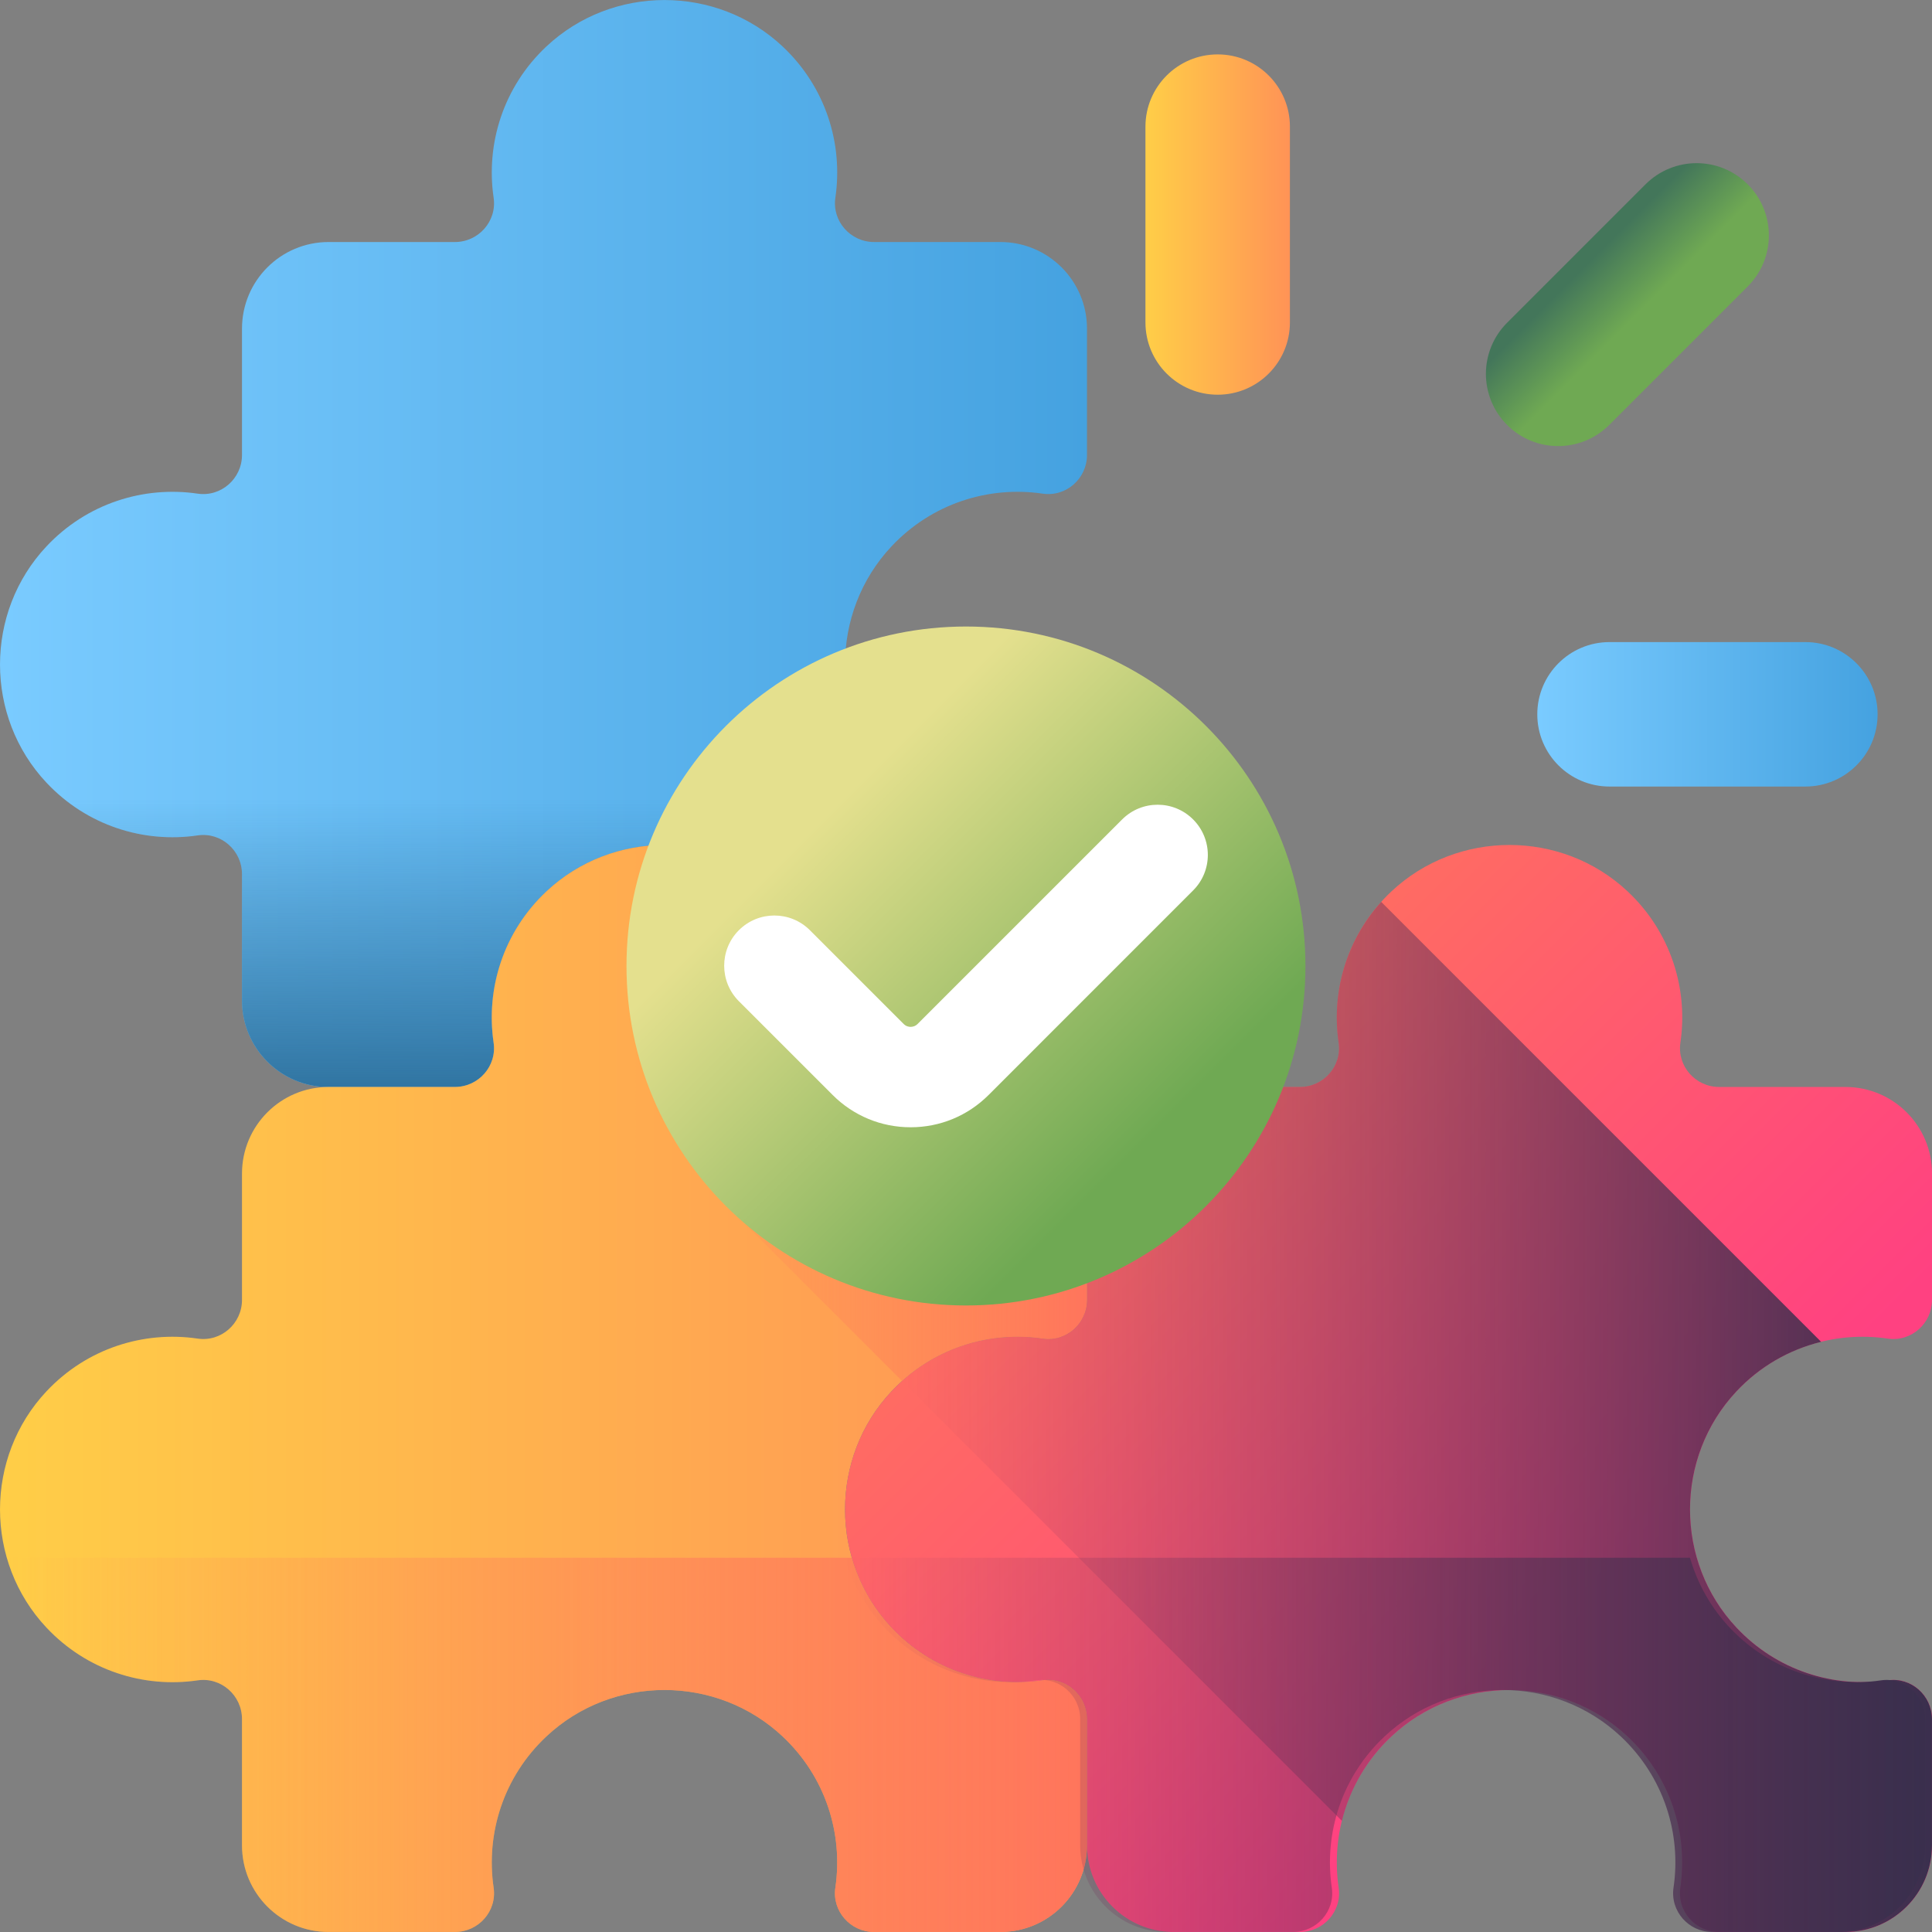
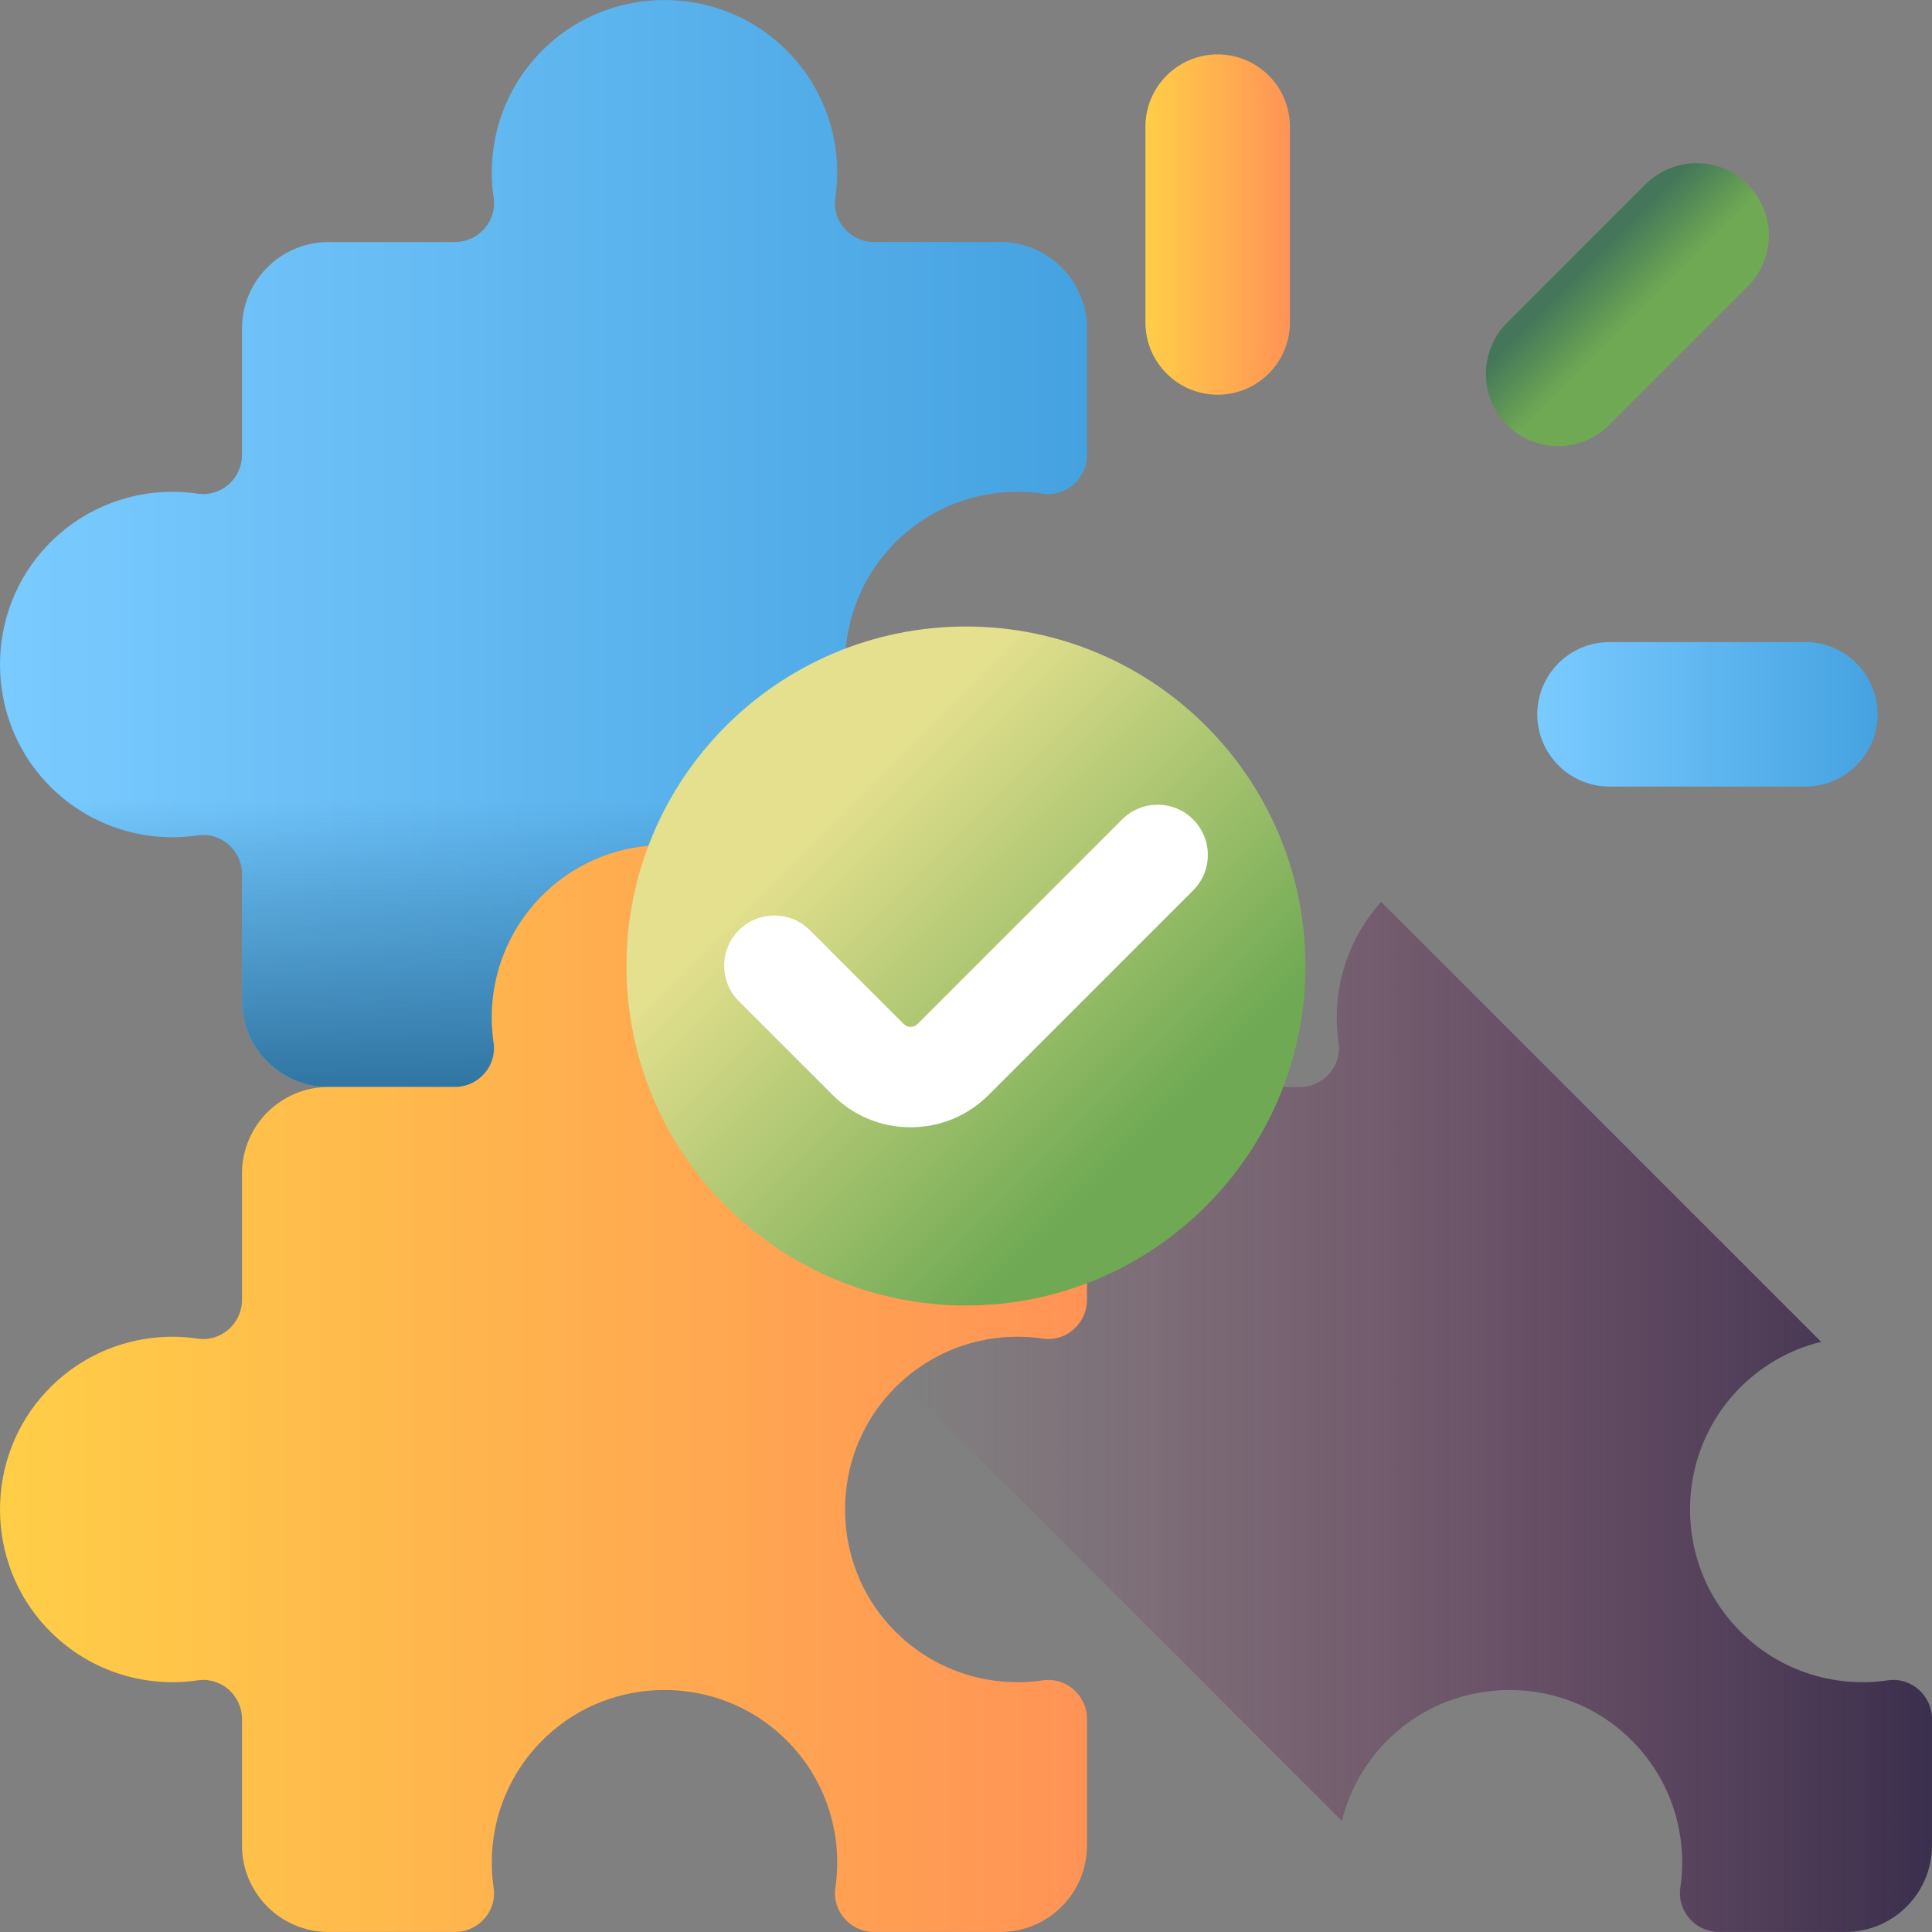
<svg xmlns="http://www.w3.org/2000/svg" width="70" height="70" viewBox="0 0 70 70" fill="none">
  <rect x="0" y="0" width="70" height="70" fill="#808080" stroke="none" />
  <path d="M32.301 19.796C30.056 22.186 30.056 25.968 32.301 28.358C33.767 29.919 35.828 30.555 37.781 30.268C38.628 30.143 39.384 30.814 39.384 31.67V36.248C39.384 37.98 37.98 39.385 36.247 39.385H31.669C30.813 39.385 30.142 38.629 30.267 37.781C30.554 35.829 29.918 33.768 28.357 32.302C25.967 30.056 22.185 30.056 19.795 32.302C18.235 33.767 17.598 35.828 17.885 37.781C18.01 38.629 17.34 39.385 16.483 39.385H11.905C10.172 39.385 8.768 37.98 8.768 36.248V31.67C8.768 30.814 8.011 30.143 7.163 30.268C5.212 30.555 3.15 29.919 1.684 28.358C-0.561 25.968 -0.561 22.186 1.684 19.796C3.15 18.235 5.212 17.599 7.163 17.886C8.011 18.011 8.768 17.34 8.768 16.484V11.906C8.768 10.174 10.172 8.769 11.905 8.769H16.483C17.339 8.769 18.01 8.012 17.885 7.164C17.598 5.213 18.234 3.151 19.795 1.685C22.185 -0.56 25.967 -0.56 28.357 1.685C29.917 3.151 30.554 5.213 30.267 7.164C30.142 8.012 30.812 8.769 31.669 8.769H36.246C37.979 8.769 39.384 10.174 39.384 11.906V16.484C39.384 17.34 38.628 18.011 37.78 17.886C35.828 17.599 33.767 18.235 32.301 19.796Z" fill="url(#paint0_linear_1_12472)" />
  <path d="M1.684 28.358C3.149 29.919 5.211 30.555 7.163 30.268C8.011 30.143 8.768 30.814 8.768 31.67V36.248C8.768 37.98 10.172 39.385 11.905 39.385H16.482C17.339 39.385 18.009 38.629 17.885 37.781C17.597 35.829 18.234 33.768 19.794 32.302C22.184 30.056 25.966 30.056 28.357 32.302C29.917 33.767 30.553 35.828 30.266 37.781C30.141 38.629 30.812 39.385 31.669 39.385H36.246C37.979 39.385 39.383 37.98 39.383 36.248V31.67C39.383 30.814 38.627 30.143 37.78 30.268C35.827 30.555 33.766 29.919 32.3 28.358C31.627 27.641 31.134 26.773 30.863 25.826H0.246C0.517 26.773 1.01 27.641 1.684 28.358Z" fill="url(#paint1_linear_1_12472)" />
  <path d="M32.301 50.41C30.056 52.8 30.056 56.582 32.301 58.972C33.767 60.532 35.828 61.169 37.781 60.882C38.628 60.757 39.384 61.428 39.384 62.284V66.861C39.384 68.594 37.98 69.999 36.247 69.999H31.669C30.813 69.999 30.142 69.243 30.267 68.395C30.554 66.442 29.918 64.381 28.357 62.916C25.967 60.67 22.185 60.67 19.795 62.916C18.235 64.381 17.598 66.442 17.885 68.395C18.01 69.243 17.34 69.999 16.483 69.999H11.905C10.172 69.999 8.768 68.594 8.768 66.861V62.284C8.768 61.428 8.011 60.757 7.163 60.882C5.212 61.169 3.15 60.532 1.684 58.972C-0.561 56.582 -0.561 52.8 1.684 50.41C3.15 48.849 5.212 48.213 7.163 48.5C8.011 48.625 8.768 47.954 8.768 47.098V42.52C8.768 40.788 10.172 39.383 11.905 39.383H16.483C17.339 39.383 18.01 38.626 17.885 37.778C17.598 35.827 18.234 33.765 19.795 32.299C22.185 30.054 25.967 30.054 28.357 32.299C29.917 33.765 30.554 35.827 30.267 37.778C30.142 38.626 30.812 39.383 31.669 39.383H36.246C37.979 39.383 39.384 40.788 39.384 42.52V47.098C39.384 47.954 38.628 48.625 37.78 48.5C35.828 48.213 33.767 48.849 32.301 50.41Z" fill="url(#paint2_linear_1_12472)" />
-   <path d="M62.918 50.41C60.672 52.8 60.672 56.582 62.918 58.972C64.383 60.532 66.445 61.169 68.397 60.882C69.245 60.757 70.001 61.428 70.001 62.284V66.861C70.001 68.594 68.596 69.999 66.863 69.999H62.286C61.43 69.999 60.759 69.243 60.884 68.395C61.171 66.442 60.535 64.381 58.974 62.916C56.584 60.67 52.802 60.67 50.412 62.916C48.851 64.381 48.215 66.442 48.502 68.395C48.627 69.243 47.956 69.999 47.1 69.999H42.523C40.79 69.999 39.385 68.594 39.385 66.861V62.284C39.385 61.428 38.628 60.757 37.781 60.882C35.829 61.169 33.767 60.532 32.301 58.972C30.056 56.582 30.056 52.8 32.301 50.41C33.767 48.849 35.829 48.213 37.781 48.5C38.628 48.625 39.385 47.954 39.385 47.098V42.52C39.385 40.788 40.79 39.383 42.523 39.383H47.1C47.956 39.383 48.627 38.626 48.502 37.778C48.215 35.827 48.851 33.765 50.412 32.299C52.802 30.054 56.584 30.054 58.974 32.299C60.535 33.765 61.171 35.827 60.884 37.778C60.759 38.626 61.43 39.383 62.286 39.383H66.863C68.596 39.383 70.001 40.788 70.001 42.52V47.098C70.001 47.954 69.245 48.625 68.397 48.5C66.444 48.213 64.383 48.849 62.918 50.41Z" fill="url(#paint3_linear_1_12472)" />
-   <path d="M37.781 48.5C38.629 48.625 39.385 47.954 39.385 47.098V42.52C39.385 40.787 37.98 39.383 36.247 39.383H31.67C30.814 39.383 30.143 38.626 30.268 37.778C30.555 35.827 29.919 33.764 28.358 32.299C27.17 31.183 25.639 30.622 24.106 30.616C23.61 31.957 23.34 33.437 23.34 35.023C23.34 38.682 24.33 41.966 26.866 44.219L32.685 50.038C34.114 48.751 35.992 48.237 37.781 48.5Z" fill="url(#paint4_linear_1_12472)" />
  <path d="M62.285 69.999H66.862C68.595 69.999 69.999 68.594 69.999 66.862V62.284C69.999 61.428 69.243 60.757 68.396 60.882C66.443 61.169 64.382 60.533 62.917 58.972C60.671 56.582 60.671 52.8 62.917 50.41C63.743 49.527 64.808 48.904 65.983 48.617L50.044 32.677C48.753 34.107 48.237 35.989 48.501 37.778C48.626 38.626 47.955 39.383 47.098 39.383H42.521C40.788 39.383 39.384 40.788 39.384 42.52V47.098C39.384 47.954 38.627 48.625 37.779 48.5C35.992 48.237 34.113 48.751 32.684 50.038L48.619 65.974C48.908 64.802 49.53 63.74 50.41 62.916C52.801 60.671 56.582 60.671 58.973 62.916C60.533 64.382 61.17 66.443 60.882 68.395C60.757 69.243 61.428 69.999 62.285 69.999Z" fill="url(#paint5_linear_1_12472)" />
  <path d="M34.999 47.3C41.792 47.3 47.299 41.793 47.299 35C47.299 28.207 41.792 22.7 34.999 22.7C28.206 22.7 22.699 28.207 22.699 35C22.699 41.793 28.206 47.3 34.999 47.3Z" fill="url(#paint6_linear_1_12472)" />
  <path d="M32.993 40.843C31.926 40.843 30.923 40.427 30.168 39.673L26.771 36.276C26.061 35.565 26.061 34.413 26.771 33.703C27.481 32.993 28.633 32.993 29.344 33.703L32.741 37.1C32.828 37.187 32.926 37.205 32.993 37.205C33.061 37.205 33.159 37.187 33.246 37.1L40.657 29.69C41.367 28.979 42.519 28.979 43.229 29.69C43.94 30.4 43.94 31.552 43.229 32.262L35.819 39.673C35.064 40.427 34.061 40.843 32.993 40.843Z" fill="white" />
-   <path d="M1.684 58.972C3.149 60.532 5.211 61.169 7.163 60.882C8.011 60.757 8.768 61.428 8.768 62.284V66.861C8.768 68.594 10.172 69.999 11.905 69.999H16.482C17.339 69.999 18.009 69.243 17.885 68.395C17.597 66.442 18.234 64.381 19.794 62.916C22.184 60.67 25.966 60.67 28.357 62.916C29.917 64.381 30.553 66.442 30.266 68.395C30.141 69.243 30.812 69.999 31.669 69.999H36.246C37.979 69.999 39.383 68.594 39.383 66.861V62.284C39.383 61.428 38.627 60.757 37.78 60.882C35.827 61.169 33.766 60.532 32.3 58.972C31.627 58.255 31.134 57.386 30.863 56.44H0.246C0.517 57.386 1.01 58.254 1.684 58.972Z" fill="url(#paint7_linear_1_12472)" />
-   <path d="M32.053 58.972C33.518 60.532 35.58 61.169 37.532 60.882C38.38 60.757 39.137 61.428 39.137 62.284V66.861C39.137 68.594 40.541 69.999 42.274 69.999H46.851C47.708 69.999 48.379 69.243 48.254 68.395C47.966 66.442 48.603 64.381 50.163 62.916C52.554 60.67 56.335 60.67 58.726 62.916C60.286 64.381 60.923 66.442 60.635 68.395C60.511 69.243 61.181 69.999 62.038 69.999H66.615C68.348 69.999 69.752 68.594 69.752 66.861V62.284C69.752 61.428 68.996 60.757 68.149 60.882C66.196 61.169 64.135 60.532 62.67 58.972C61.996 58.255 61.503 57.386 61.232 56.44H30.615C30.886 57.386 31.379 58.255 32.053 58.972Z" fill="url(#paint8_linear_1_12472)" />
  <path d="M54.604 15.396C53.582 14.374 53.582 12.717 54.604 11.695L59.621 6.678C60.644 5.656 62.3 5.656 63.323 6.678C64.345 7.7 64.345 9.357 63.323 10.379L58.306 15.396C57.283 16.418 55.626 16.418 54.604 15.396Z" fill="url(#paint9_linear_1_12472)" />
  <path d="M44.119 14.301C42.674 14.301 41.502 13.129 41.502 11.683V4.588C41.502 3.143 42.674 1.971 44.119 1.971C45.565 1.971 46.736 3.143 46.736 4.588V11.683C46.736 13.129 45.565 14.301 44.119 14.301Z" fill="url(#paint10_linear_1_12472)" />
  <path d="M55.699 25.881C55.699 24.436 56.871 23.264 58.316 23.264H65.412C66.857 23.264 68.029 24.436 68.029 25.881C68.029 27.327 66.857 28.498 65.412 28.498H58.316C56.871 28.498 55.699 27.327 55.699 25.881Z" fill="url(#paint11_linear_1_12472)" />
  <defs>
    <linearGradient id="paint0_linear_1_12472" x1="0" y1="0.001" x2="39.384" y2="0.001" gradientUnits="userSpaceOnUse">
      <stop stop-color="#7ACBFF" />
      <stop offset="1" stop-color="#45A2E0" />
    </linearGradient>
    <linearGradient id="paint1_linear_1_12472" x1="19.815" y1="28.961" x2="19.815" y2="39.698" gradientUnits="userSpaceOnUse">
      <stop stop-color="#2F73A0" stop-opacity="0" />
      <stop offset="1" stop-color="#2F73A0" />
    </linearGradient>
    <linearGradient id="paint2_linear_1_12472" x1="0" y1="30.615" x2="39.384" y2="30.615" gradientUnits="userSpaceOnUse">
      <stop stop-color="#FFCE47" />
      <stop offset="1" stop-color="#FF9356" />
    </linearGradient>
    <linearGradient id="paint3_linear_1_12472" x1="37.56" y1="37.558" x2="58.072" y2="58.07" gradientUnits="userSpaceOnUse">
      <stop stop-color="#FF755C" />
      <stop offset="1" stop-color="#FF4181" />
    </linearGradient>
    <linearGradient id="paint4_linear_1_12472" x1="23.34" y1="30.616" x2="39.385" y2="30.616" gradientUnits="userSpaceOnUse">
      <stop stop-color="#FF9356" stop-opacity="0" />
      <stop offset="1" stop-color="#FF755C" />
    </linearGradient>
    <linearGradient id="paint5_linear_1_12472" x1="32.684" y1="32.677" x2="69.999" y2="32.677" gradientUnits="userSpaceOnUse">
      <stop stop-color="#843561" stop-opacity="0" />
      <stop offset="1" stop-color="#3A2F4D" />
    </linearGradient>
    <linearGradient id="paint6_linear_1_12472" x1="29.726" y1="29.727" x2="41.423" y2="41.424" gradientUnits="userSpaceOnUse">
      <stop stop-color="#E4E08E" />
      <stop offset="1" stop-color="#6FA953" />
    </linearGradient>
    <linearGradient id="paint7_linear_1_12472" x1="0.246" y1="56.44" x2="39.383" y2="56.44" gradientUnits="userSpaceOnUse">
      <stop stop-color="#FF9356" stop-opacity="0" />
      <stop offset="1" stop-color="#FF755C" />
    </linearGradient>
    <linearGradient id="paint8_linear_1_12472" x1="30.615" y1="56.44" x2="69.752" y2="56.44" gradientUnits="userSpaceOnUse">
      <stop stop-color="#843561" stop-opacity="0" />
      <stop offset="1" stop-color="#3A2F4D" />
    </linearGradient>
    <linearGradient id="paint9_linear_1_12472" x1="59.276" y1="11.424" x2="57.456" y2="9.603" gradientUnits="userSpaceOnUse">
      <stop stop-color="#6FA953" />
      <stop offset="1" stop-color="#43765A" />
    </linearGradient>
    <linearGradient id="paint10_linear_1_12472" x1="41.502" y1="1.971" x2="46.736" y2="1.971" gradientUnits="userSpaceOnUse">
      <stop stop-color="#FFCE47" />
      <stop offset="1" stop-color="#FF9356" />
    </linearGradient>
    <linearGradient id="paint11_linear_1_12472" x1="55.699" y1="23.264" x2="68.029" y2="23.264" gradientUnits="userSpaceOnUse">
      <stop stop-color="#7ACBFF" />
      <stop offset="1" stop-color="#45A2E0" />
    </linearGradient>
  </defs>
</svg>